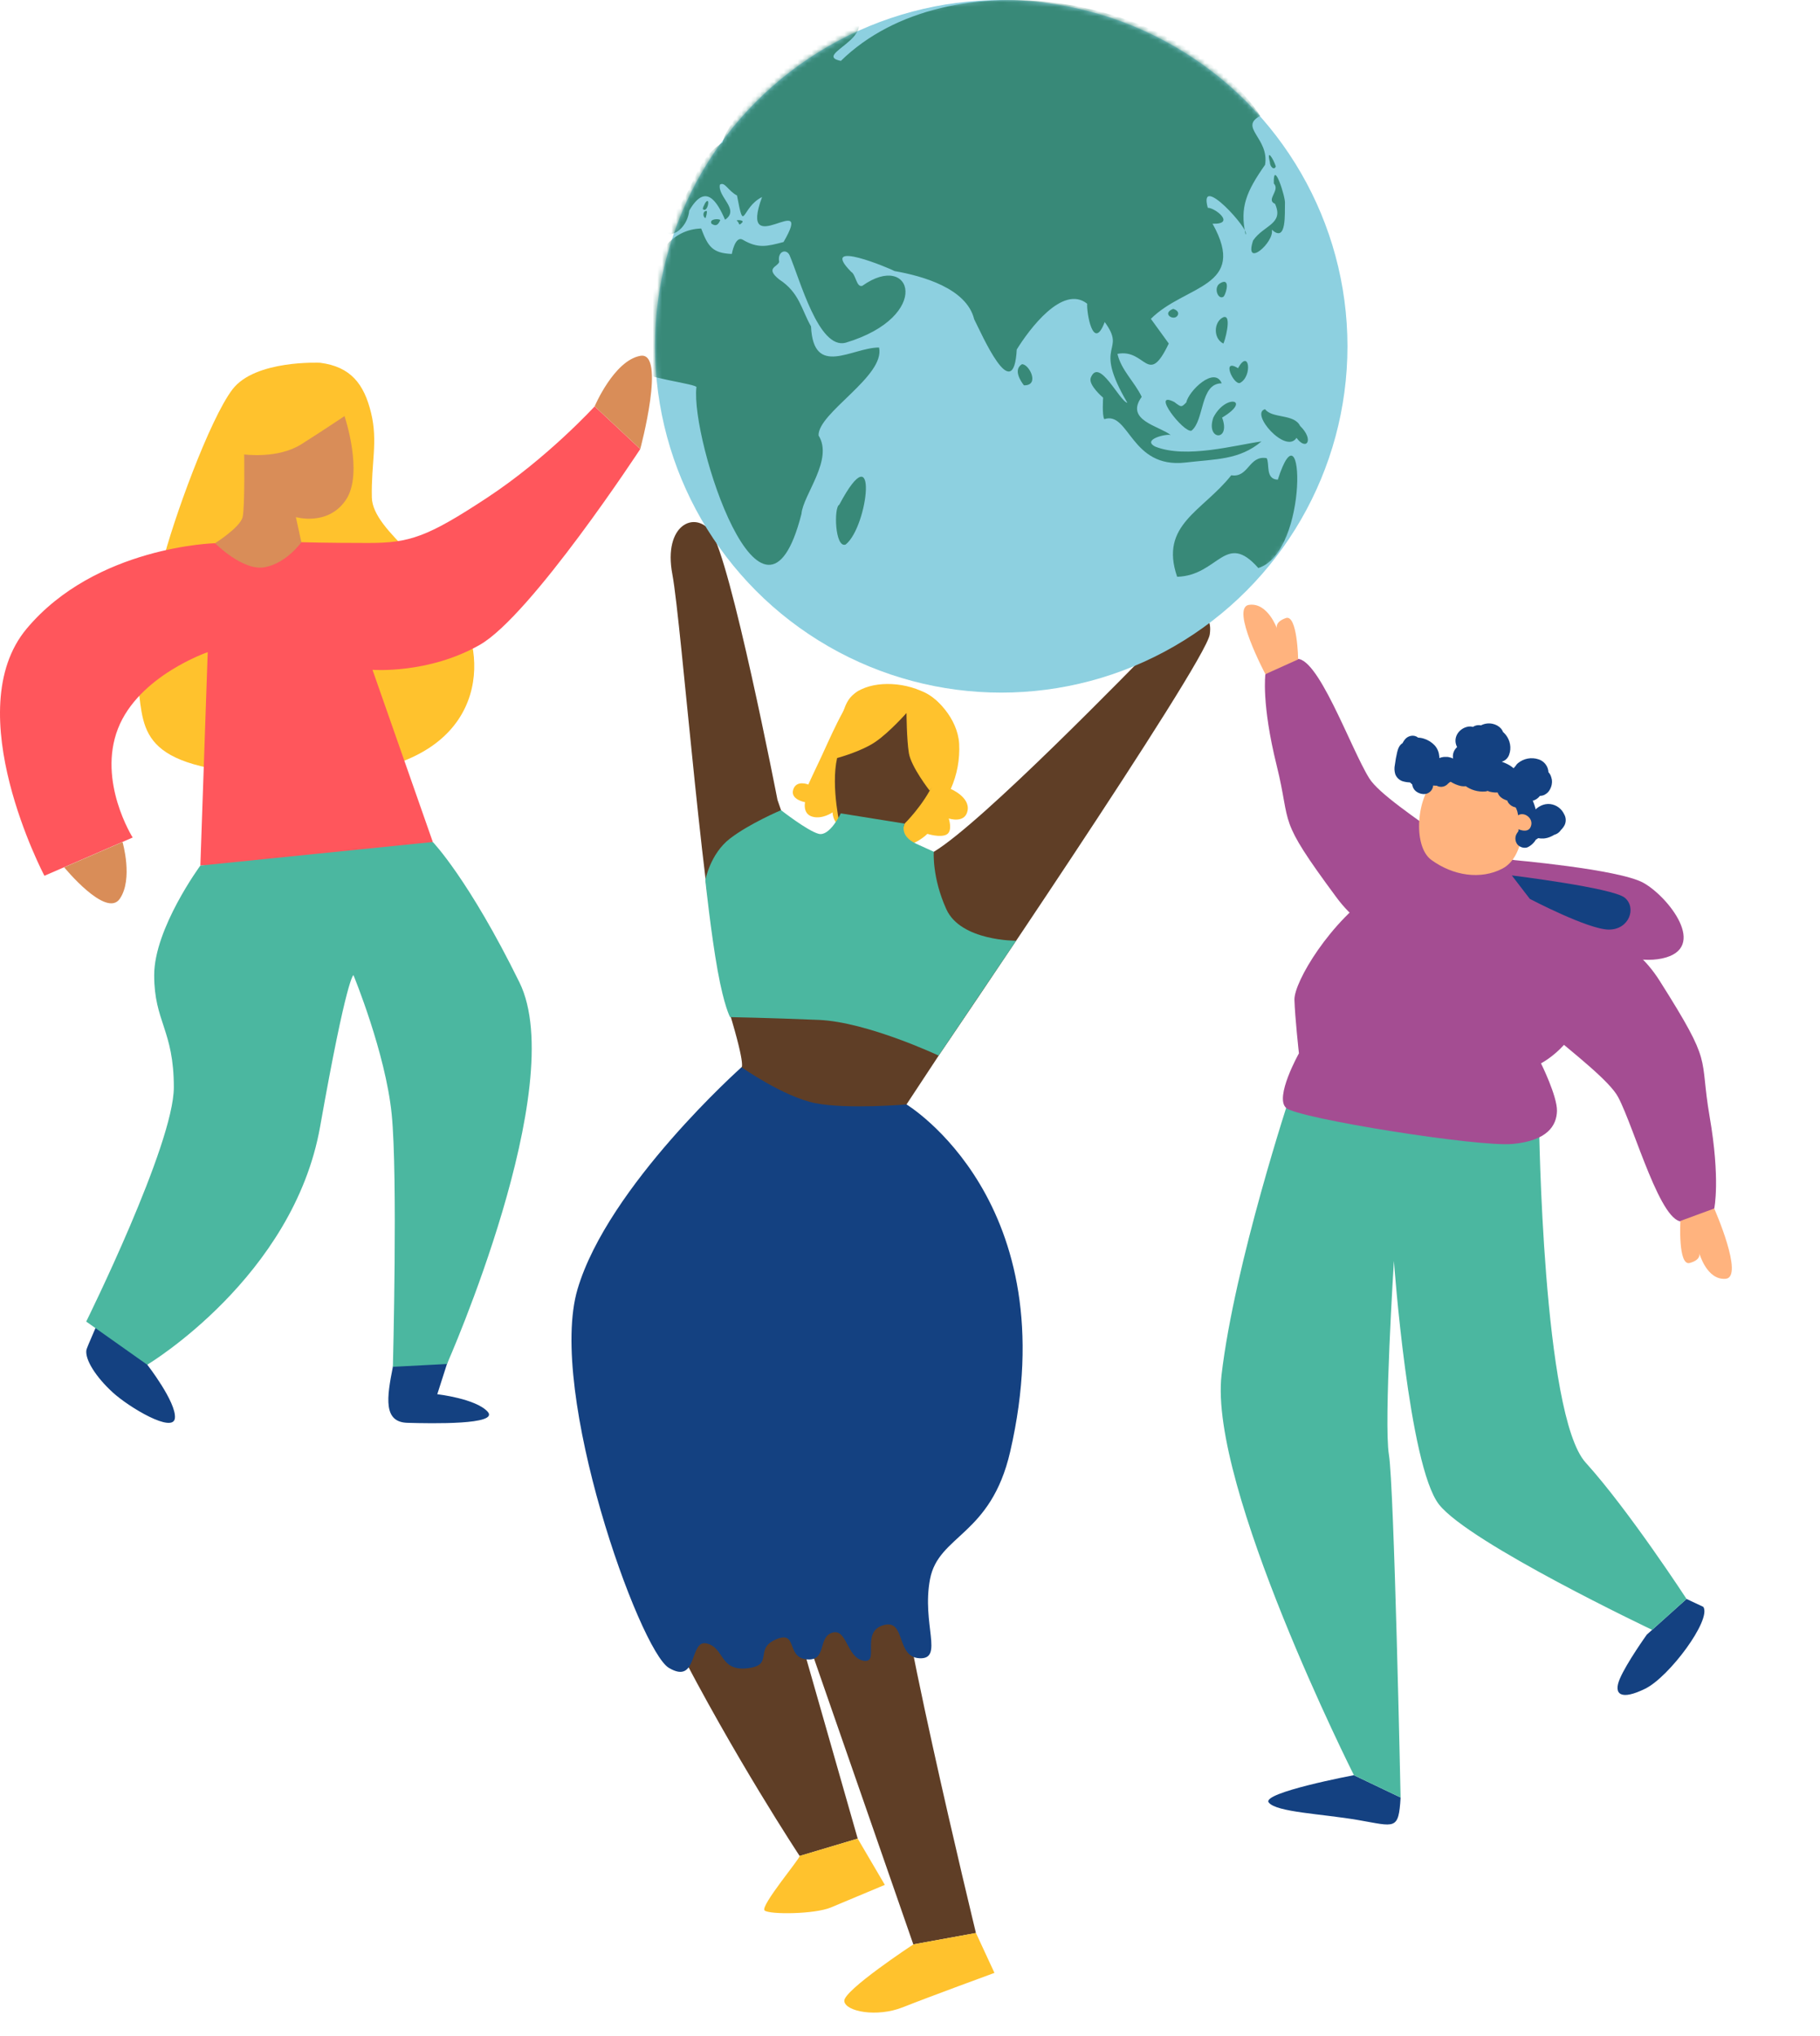
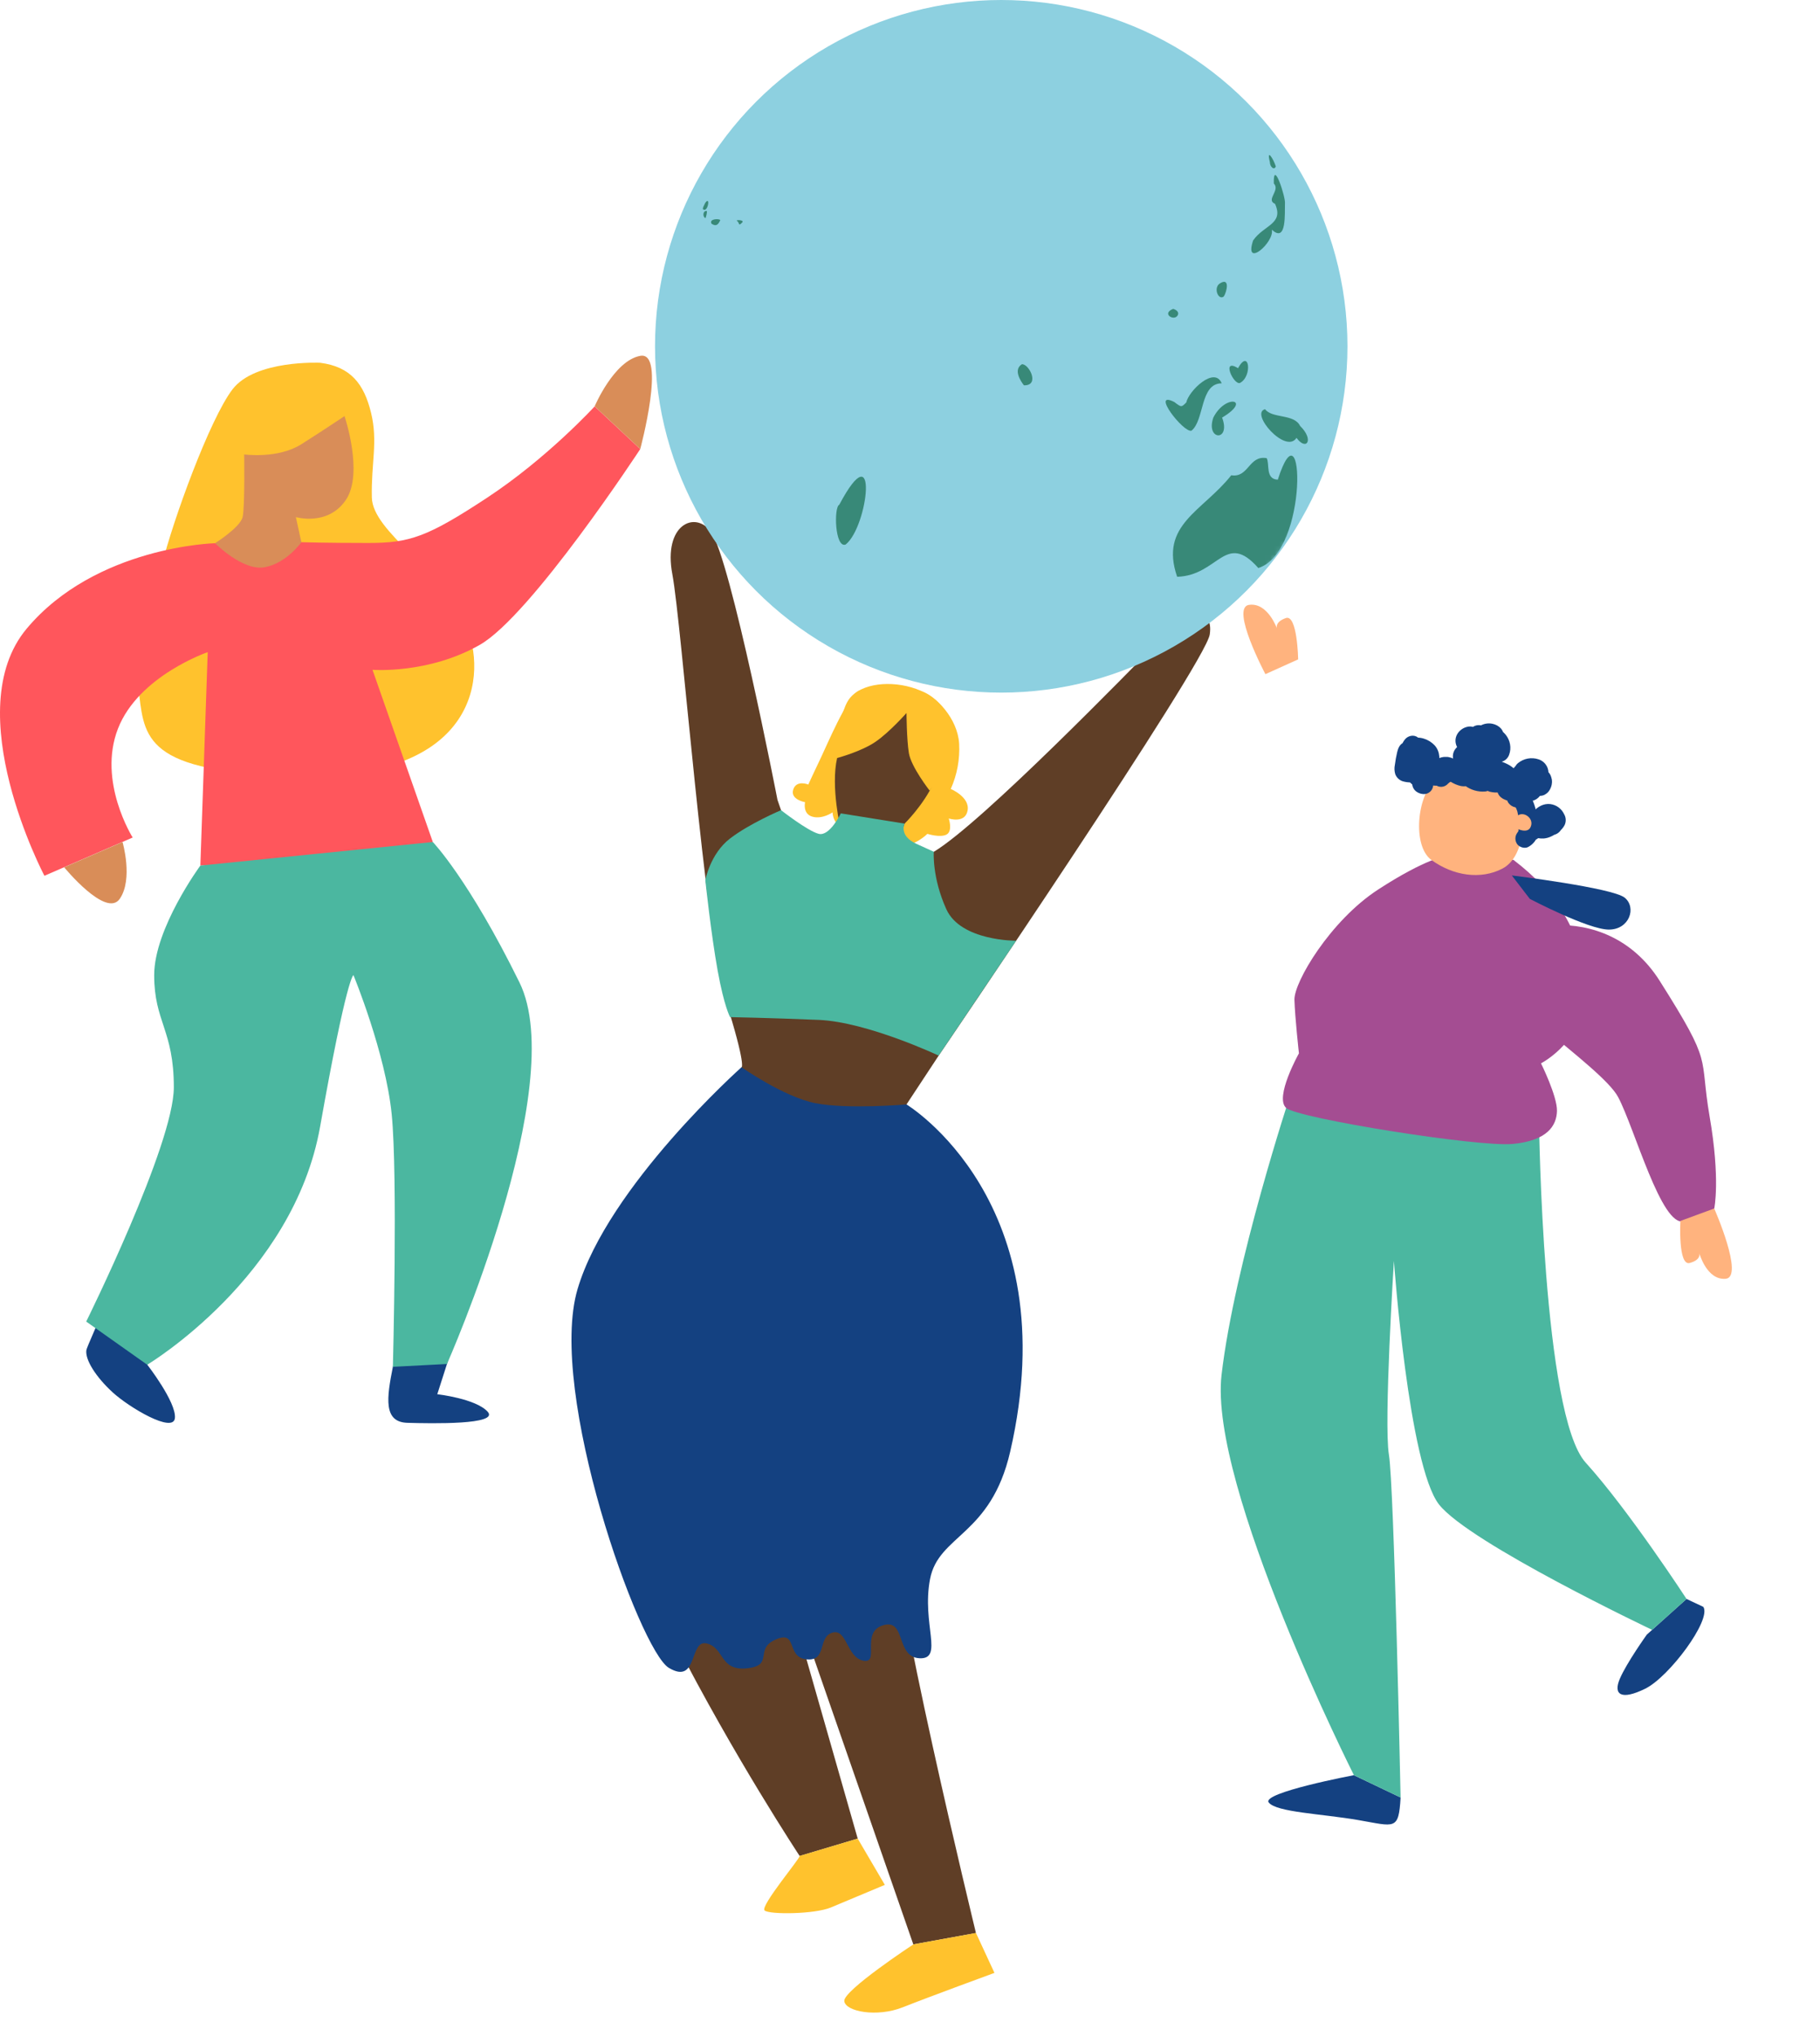
<svg xmlns="http://www.w3.org/2000/svg" fill="none" height="435" viewBox="0 0 389 435" width="389">
  <mask id="a" height="148" maskUnits="userSpaceOnUse" width="149" x="140" y="0">
    <path d="m214.001 148c40.869 0 74-33.131 74-74 0-40.869-33.131-74-74-74s-74 33.131-74 74c0 40.869 33.131 74 74 74z" fill="#a5dbcf" />
  </mask>
  <path d="m183.401 147.698c-2.446 1.456-6.741 11.717-7.909 14.129-1.169 2.411-2.726 5.812-2.726 5.812s-2.553-1.056-3.227 1.087c-.674 2.142 2.534 2.692 2.534 2.692s-.585 2.483 1.567 3.094c2.151.61 4.319-.932 4.319-.932s-.079 3.123 3.551 3.927c3.63.803 7.526.129 7.526.129.828 1.344 2.125 2.332 3.64 2.772 2.529.737 5.542-2.226 5.542-2.226s2.773.886 4.12.132c1.346-.755.446-3.421.446-3.421s3.504 1.181 4.027-1.705-3.597-4.603-3.597-4.603c1.358-3.044 1.972-6.369 1.791-9.698-.342-5.404-4.966-10.076-7.847-11.107-2.88-1.031-11.311-1.539-13.757-.082z" fill="#ffc22d" />
  <path d="m143.705 122.708c-1.998-10.584 4.848-13.688 8.254-9.082 4.2 5.738 14.216 57.292 14.216 57.292l3.316 9.61 10.215-3.254s-2.204-9.07-.785-15.297c1.419-6.228 6.533-13.955 16.211-8.997 14.282 7.327-1.787 23.016-1.787 23.016s-5.037 12.801 6.248 6.018c10.459-6.307 42.163-39.044 47.986-44.887 5.822-5.843 11.906-7.893 10.988-1.552-.894 6.187-57.948 90.007-57.948 90.007l-6.868 10.42c3.151 4.035 5.863 8.393 8.092 13.001 3.607 7.506 14.026 28.446 11.119 43.668-2.907 15.221-20.259 23.963-21.781 33.249s17.414 87.128 17.414 87.128l-13.384 2.437-30.524-87.84 18.636 65.237-12.408 3.706s-55.968-84.605-45.893-114.499c4.634-13.7 33.474-54.037 33.474-54.037s1.055-.146-3.406-14.367c-4.462-14.222-9.391-80.391-11.385-90.977z" fill="#5f3e26" />
  <path d="m195.834 180.295 3.751 1.71s-.408 5.453 2.679 12.277 14.917 6.736 14.917 6.736l-16.56 24.544s-15.271-7.193-25.618-7.626-18.958-.595-18.958-.595-1.253-2.196-2.654-9.917-2.642-19.344-2.642-19.344 1.041-5.638 5.265-8.886 10.924-6.071 10.924-6.071 5.683 4.441 8.041 5.053c2.358.613 4.736-4.371 4.736-4.371l13.617 2.185s-1.257 2.591 2.502 4.305z" fill="#4bb7a0" />
  <path d="m170.916 396.58c.199.408-8.518 10.765-7.493 11.659s10.659.812 14.148-.638c3.49-1.451 11.552-4.835 11.552-4.835l-5.8-9.885z" fill="#ffc22d" />
  <path d="m195.214 415.483s-15.022 9.875-14.762 12.12c.259 2.244 6.99 3.514 12.511 1.317 5.521-2.196 19.588-7.348 19.588-7.348l-3.953-8.527z" fill="#ffc22d" />
  <path d="m178.92 161.981s5.201-1.393 8.234-3.488 6.601-6.14 6.601-6.14.025 5.628.506 8.576c.48 2.948 4.435 8.012 4.435 8.012s4.79-6.364 4.822-11.155c.033-4.791-2.517-8.725-7.736-10.589-5.218-1.864-11.713-1.266-14.259 2.14s-2.603 12.644-2.603 12.644z" fill="#ffc22d" />
  <path d="m193.752 236.001s-12.671 1.084-19.472-.268-15.787-7.687-15.787-7.687-28.539 25.405-35.048 47.414c-6.508 22.009 13.207 77.187 19.516 80.937 6.308 3.75 4.289-6.177 8.114-5.215 3.824.963 2.708 5.93 8.6 5.306 5.893-.624 1.394-4.102 6.15-6.166 4.756-2.065 2.112 3.807 6.556 4.249 4.445.443 2.331-4.714 5.495-5.695 3.164-.98 3.03 5.273 6.651 5.982 3.622.709-.702-6.102 4.241-7.574s2.613 6.843 7.803 7.058.395-7.381 2.208-16.901c1.813-9.521 12.989-9.215 17.139-27.269 12.308-53.396-22.166-74.171-22.166-74.171z" fill="#144181" />
  <path d="m364.067 343.362c1.786 2.737-7.258 14.929-12.408 17.475-5.151 2.545-6.899 1.291-5.441-2.12 1.459-3.41 5.761-9.423 5.761-9.423l8.494-7.624z" fill="#144181" />
  <path d="m299.359 384.095c-.427 7.108-1.158 6.18-9.021 4.825s-17.51-1.664-19.162-3.755 18.192-5.839 18.192-5.839z" fill="#144181" />
-   <path d="m292.665 166.318c-4.019-6.415-11.26-27.072-15.915-25.442-4.656 1.63-6.287 3.174-6.287 3.174s-.886 6.23 2.406 19.509-.17 10.704 12.778 28.197c12.948 17.492 36.3 9.305 37.143 1.306.642-6.154-26.107-20.332-30.125-26.744z" fill="#a44d92" />
  <path d="m277.465 140.899s-.167-9.701-2.642-8.828-1.883 2.238-1.883 2.238-2.002-5.668-6.006-5.053c-4.004.616 3.528 14.801 3.528 14.801z" fill="#ffb37e" />
  <path d="m301.009 236.757 27.944 3.324s.767 62.311 9.954 72.445 21.571 29.146 21.571 29.146l-7.356 6.601s-39.04-18.522-45.543-26.777c-6.502-8.255-9.65-52.055-9.65-52.055s-2.189 34.601-1.069 41.392c1.119 6.791 2.496 73.265 2.496 73.265l-9.973-4.768s-31.069-61.738-28.294-85.544c2.775-23.807 14.764-60.025 14.764-60.025z" fill="#4bb7a0" />
  <path d="m323.475 183.736c9.087 6.967 14.711 15.244 15.348 26.804.637 11.561-9.456 16.674-9.456 16.674s3.485 7.018 3.412 10.171c-.074 3.153-2.052 6.362-9.462 7.058s-45.853-5.455-48.416-7.697c-2.563-2.241 2.727-11.664 2.727-11.664s-.857-7.71-.96-11.457 7.636-16.89 17.914-23.564c10.279-6.675 14.535-7.174 14.535-7.174z" fill="#a44d92" />
-   <path d="m331.004 196.517s14.203 10.439 24.243 8.288c10.039-2.152 1.316-13.22-3.999-16.163-5.316-2.943-28.503-4.933-28.503-4.933z" fill="#a44d92" />
  <path d="m322.818 168.529c-4.299-5.829-11.917-5.059-15.938-1.896-4.02 3.163-5.072 14.133-.931 17.133 4.627 3.353 10.501 4.287 15.192 1.828 4.691-2.458 5.766-11.498 1.677-17.065z" fill="#ffb37e" />
  <g fill="#144181">
    <path d="m325.538 169.202-.252-.244-.443-.252c.044.027.093.044.145.051l-.51-.13.078.009-.529.007c.055 0 .11-.008.162-.023l-.49.14c.13-.051.107-.032-.067.056-.148.073-.278.178-.38.307l-.252.444c.048-.086.086-.178.114-.273l-.131.512c.073-.376.102-.759.088-1.141l.006.528c-.002-.273-.038-.544-.105-.809l.14.491c-.023-.085-.059-.161-.085-.246-.097-.28.242.349.112.173-.13-.175-.113-.013.159.131-.079-.04-.154-.118-.233-.164l.443.252c-.087-.043-.178-.079-.271-.107l.509.133c-.127-.029-.258-.045-.389-.047l.529-.006c-.133.004-.264.022-.393.053l.49-.141c-.09.028-.184.08-.275.106.272-.176.346-.218.221-.131-.041.027-.079.057-.116.089-.262.198.267-.372.081-.075-.052.082-.112.159-.165.246l.252-.444c-.099.182-.174.376-.225.577l.133-.512-.014.116-.006-.529.017.111-.141-.491c-.538-.546-.667-.728-.385-.546l-.443-.255c.28.125.572.222.871.291l-.513-.131c.558.136 1.13.204 1.705.203l-.526.01c.387.003.773-.037 1.151-.12l-.49.141-.582.477-.252.444c.03-.042.048-.091.053-.142l-.13.513.009-.078.01.529c-.004-.054-.015-.109-.033-.16l.141.49c.068.154.168.291.293.403.148.129.154.148.026.063l.443.252c-.093-.043-.19-.078-.289-.107l.512.134-.205-.046 1.019-.15-.061.035.785-.619-.048.052.255-.443-.032.062.13-.512c-.016.047-.022.096-.017.146l-.006-.529.015.074-.141-.49c-.539-.538-.645-.711-.36-.523l-.444-.252c.208.096.424.172.646.228l-.512-.13c.154.032.312.05.47.056l-.529.006c.14 0 .279-.019.414-.056l-.491.143c.186-.068.326-.202-.102.094.261-.189-.301.377-.105.102l-.255.443c.043-.078.078-.161.102-.247l-.13.509.013-.11.009.529c.002-.06-.004-.121-.017-.18l.14.491c-.062-.189-.015-.126.151.18.274.232.325.286.167.168l.443.252c-.048-.031-.102-.054-.157-.067l.512.13-.086-.01.525-.007-.088.005.892-3.514c.102.097.214.182.335.254l-.444-.252c.093.046.189.084.288.116l-.509-.13c.097.021.197.033.297.035l-.529.01c.066-.002.132-.011.196-.028l-.49.14c.085-.026.342-.161.045.006-.099.037-.186.102-.249.187-.125.139-.141.149-.055.033l-.255.443c.034-.053.059-.111.075-.172l-.133.512c.017-.061.025-.124.022-.187l.006.529c0-.055-.01-.109-.029-.161l.144.491c-.078-.178-.033-.104.136.221.274.241.332.308.17.201l.443.252c-.047-.026-.097-.045-.15-.057l.513.131c-.051-.014-.103-.02-.155-.019l.529-.006-.077.012.49-.141c-.174.064-.109.02.197-.131.237-.249.289-.3.151-.154-.166.185-.344.358-.533.519-.44.29-.936.486-1.456.575l.491-.14c-.209.083-.144.019.185-.193.277-.268.358-.319.244-.146l.252-.443-.01.08.133-.509-.009.08-.15-1.019.032.079c.197.44.226.937.081 1.397-.144.459-.452.85-.866 1.098-.413.248-.903.336-1.376.248-.474-.089-.899-.348-1.195-.729l-.36-.395c-.534-.577-.513-1.546-.15-2.184.194-.331.478-.599.82-.772.341-.173.725-.245 1.106-.206l.898.065-2.027 2.733c.025.045.278.377.106.197-.056-.061-.268-.283.004-.033s.064.068-.002.021c-.063-.048-.128-.092-.196-.132l.444.252c-.164-.093-.339-.166-.521-.216l.513.13c-.153-.034-.31-.053-.467-.055l.529-.01-.094.004 1.528-1.203c-.041.11-.078.223-.112.334l.133-.509c-.039.15-.062.304-.07.459l-.007-.529c.004.11.018.219.043.325l-.141-.49c.107.293-.247-.304-.104-.133.142.171-.394-.316-.111-.137l-.443-.255c.054.031.112.052.173.063l-.509-.13.092.011-.529.006c.062.003.124-.004.184-.02l-.49.141c.075-.024.32-.158.035.004-.343.195-.002.015.006-.048-.01.087-.347.385-.102.097.063-.071.126-.145.186-.219.241-.298.459-.614.652-.945l-.255.443c.198-.329.36-.678.483-1.041l-.124 1.041-.004-.112.4.923.229.229.443.255c-.143-.054-.29-.1-.439-.137l.512.131c-.47-.117-.952-.174-1.436-.171l.529-.01c-.221.002-.44.023-.657.064l.491-.141c-.189.068-.133.024.167-.137.238-.273.303-.338.196-.179l.252-.443c-.025.047-.044.098-.057.15l.13-.513c-.012.054-.019.109-.019.164l-.01-.529c.004.083.015.165.035.245l-.141-.49c.099.28-.262-.333-.124-.175.138.159-.402-.325-.12-.156l-.444-.252c.056.029.115.052.176.07l-.513-.131c.098.022.198.034.298.036l-.526.009c.129-.005.257-.025.381-.06l-.49.141c.046-.013.09-.031.133-.054.134-.062.062-.016-.21.135.04-.031.083-.062.121-.097.114-.098.059-.038-.167.182.084-.174.261-.34.363-.512l.827 3.013c-.049-.022-.101-.038-.154-.048l.509.129c-.054-.01-.108-.017-.163-.019l.529-.009c-.081.003-.161.015-.24.034l.491-.14c-.127.051-.101.033.076-.061.158-.075.295-.187.401-.326l.255-.443-.033.071.13-.509c-.016.05-.023.102-.018.154l-.01-.529.015.081-.141-.491c.077.19.008.116-.211-.227-.268-.282-.339-.372-.171-.262l-.447-.252.072.009-.512-.134.074.009-.529.007.074-.016c1.01-.22 2.139.641 2.245 1.652.065.514-.07 1.034-.377 1.451-.308.418-.764.7-1.275.79-1.754.395-3.247-1.638-2.572-3.232.583-1.376 2.128-1.859 3.479-1.351.276.111.522.285.719.508.196.223.338.489.414.776.08.293.094.6.04.899-.053.299-.172.582-.348.829-.974 1.643-3.104 2.379-4.743 1.219-.965-.682-1.268-2.016-.904-3.097.184-.475.499-.886.909-1.188.41-.301.897-.479 1.405-.513.758-.081 1.524-.04 2.269.122.546.082 1.068.282 1.529.586.375.306.642.725.761 1.194.12.47.084.965-.1 1.413-.257.66-.596 1.286-1.009 1.862-.364.567-.824 1.068-1.358 1.479-.561.416-1.262.598-1.955.508-.692-.09-1.323-.446-1.759-.992-.786-.998-.71-2.244-.298-3.378.211-.578.887-1.185 1.529-1.206.729-.06 1.461.077 2.118.397.756.401 1.373 1.019 1.774 1.774.337.595.156 1.458-.234 1.972-.211.271-.487.484-.803.619-.316.134-.661.186-1.002.15l-.898-.065 1.781-3.173.36.393-3.356 2.014c-.162-.386-.217-.81-.158-1.225s.229-.807.493-1.133c.496-.596 1.105-.789 1.829-.968l-.491.141c.193-.071.136-.026-.163.131.152-.133.1-.081-.145.158.177-.189.364-.368.561-.537.527-.396 1.19-.569 1.843-.48.605.089 1.158.39 1.563.848.404.458.633 1.045.646 1.656.005.563-.164 1.113-.483 1.576-.32.463-.775.816-1.303 1.011-.524.189-1.09.231-1.637.123-.546-.108-1.053-.363-1.466-.737-.592-.553-.916-1.228-.7-2.059.175-.682.825-1.428 1.592-1.458.468-.049.941.021 1.375.203.42.189.78.489 1.04.869.319.453.49.994.488 1.549-.001.554-.175 1.094-.497 1.545-.983 1.337-2.654 1.464-4.116.946-.439-.132-.834-.38-1.144-.717-.311-.337-.526-.752-.622-1.2-.23-1.337.859-2.833 2.318-2.614.787.085 1.513.464 2.033 1.062.337.424.522.948.526 1.489.004.542-.174 1.068-.504 1.497-.543.687-1.38.895-2.224.942-.625.049-1.254.035-1.877-.042-1.458-.201-3.335-.699-3.557-2.435-.185-1.458.945-3.019 2.236-3.575.679-.294 1.436-.357 2.156-.181.719.177 1.36.584 1.827 1.159.784 1.019.85 2.312.743 3.54-.084 1.012-.577 1.982-1.526 2.433-.498.246-1.065.314-1.607.195s-1.028-.42-1.377-.851c-.323-.411-.469-.933-.407-1.451.062-.519.327-.991.737-1.314.411-.323.933-.469 1.451-.407.519.062.991.327 1.314.737z" />
    <path d="m317.288 163.456.043.044-.36-.344.047.03-.443-.252.05.006-.509-.13.05.006-.525.007.05.006-.49.14c.04-.009.078-.024.114-.043l-.431.25c.056-.037.108-.079.156-.126l-.344.36c.048-.053.09-.11.126-.172l-.252.444c.04-.083.072-.169.094-.258l-.133.512c.044-.182.066-.368.066-.556l.006.529c-.007-.189-.036-.376-.084-.559l.141.49c-.053-.178-.126-.35-.217-.511l.251.431c-.093-.156-.206-.299-.336-.426l.36.344c-.099-.089-.207-.167-.322-.234l.444.252c-.119-.063-.245-.111-.375-.145l.512.131c-.12-.028-.242-.043-.366-.044l.527-.01c-.151.006-.3.029-.446.068l.49-.141c-.17.052-.333.124-.487.214l.431-.25c-.249.152-.479.335-.686.542l.345-.36c-.25.253-.474.529-.671.825l.255-.443c-.042.074-.076.152-.104.232l.13-.509c-.016.049-.022.102-.018.154l-.009-.529.015.077-.144-.49.033.073-.25-.431.042.056-.361-.344c.032.033.068.063.107.088l-.443-.255c.244.122.501.212.768.269l-.513-.13c.379.089.766.135 1.154.137l-.525.007c.213-.001.426-.031.632-.091l-.491.144c.11-.036.217-.083.318-.14l-.431.251c.089-.059.173-.126.25-.2l-.344.36c.071-.078.134-.163.187-.255l-.252.444c.034-.071.062-.145.084-.22l-.134.512c.017-.075.026-.152.028-.229l.006.526c-.002-.05-.01-.1-.024-.148l.143.491c-.023-.071-.052-.14-.087-.206l.251.431c-.041-.062-.086-.12-.136-.174l.36.345c-.036-.033-.075-.063-.116-.089l.443.252c-.064-.035-.131-.062-.201-.082l.512.131c-.048-.01-.097-.016-.146-.018l2.181-2.25.009.073-.141-.49c.01.048.026.094.051.136l-.251-.431c.025.042.054.081.089.116l-.36-.345c.034.034.073.063.117.084l-.444-.252.066.029-2.699 1.591c.148-.592.221-1.201.215-1.811l.01.529c-.011-.609-.098-1.215-.26-1.802l.141.49c-.028-.093-.053-.184-.085-.275l3.023.761-.065.061.345-.36c-.404.417-.756.881-1.046 1.384l.252-.444c-.3.532-.528 1.1-.681 1.69l.131-.512c-.066.266-.115.536-.148.809l-.768-1.805.117.074-.443-.252c.202.114.417.202.641.264l-.512-.131c.27.069.548.102.827.099l-.529.006c.28-.008.558-.052.827-.131l-.491.144c.246-.075.483-.178.706-.305l-.431.25c.218-.132.418-.289.599-.468l-.344.36c.138-.153.259-.321.361-.5l-.252.443.025-.033.63 2.314c-.092-.063-.185-.122-.281-.179l.443.255c-.339-.188-.701-.333-1.077-.43l.509.133c-.377-.093-.765-.139-1.154-.137l.529-.009c-.388.008-.775.063-1.15.164l.49-.14c-.319.094-.626.225-.915.388l.431-.25c-.036.02-.07.044-.099.073l.344-.36-.033.047.385-.953-.008.069-.15-1.02.022.069-.25-.431.044.06-.361-.345c.035.039.078.069.125.09l-.443-.251c.045.023.092.041.141.053l-.512-.131c.074.015.15.024.226.027l-.529.007c.076-.003.151-.014.225-.034l-.491.141c.048-.015.094-.035.137-.059l-.431.25c.044-.025.086-.056.122-.091l-.344.36c.037-.034.07-.074.095-.118l-.252.443c.04-.064.069-.133.088-.206l-.13.512c.012-.049.018-.098.018-.149l.007.526c-.001-.049-.007-.099-.019-.147l.141.49c-.014-.048-.033-.095-.059-.139l.25.431c-.028-.043-.059-.083-.094-.12l.36.344c-.072-.071-.153-.133-.24-.185l.443.252c-.091-.049-.188-.086-.288-.113l.513.131c-.098-.023-.198-.035-.298-.036l.526-.01c-.072.004-.144.014-.214.029l.49-.144c-.069.021-.136.049-.199.082l.431-.25c-.058.037-.112.08-.161.129l.345-.361c-.028.03-.053.064-.072.1l.252-.443c-.031.054-.054.112-.069.172l.13-.512c-.012.061-.019.123-.022.184l-.007-.525c.003.061.012.122.027.181l-.141-.49c.018.056.042.111.071.162l-.25-.431c.022.033.048.063.077.09l-.36-.344c.029.027.062.05.097.069l-.444-.252.055.025-2.314.629 1.527-1.9c.19-.258.405-.498.643-.713.225-.184.484-.322.763-.404.278-.082.571-.108.859-.076.453.059.877.251 1.22.552.142.122.293.233.452.332l-.444-.252c.133.075.274.135.419.179l-.512-.133c.118.029.239.043.36.043l-.528.006c.07-.007.139-.02.206-.039l-.49.141c.067-.024.132-.054.195-.088l-.434.25c.059-.04.116-.083.169-.131l-.345.36c.064-.067.12-.141.166-.221l-.252.443c.02-.04.037-.081.051-.123l-.134.512c.017-.063.025-.128.023-.194l.01.529c-.003-.044-.011-.089-.024-.132l.141.49-.026-.063c-.369-.949-.001-2.196 1.021-2.594.949-.37 2.197-.007 2.594 1.021.163.404.225.842.179 1.275s-.198.849-.442 1.209c-.316.479-.774.847-1.31 1.051-.734.272-1.544.257-2.267-.04-.469-.207-.902-.485-1.284-.826l.444.255-.079-.045.512.133-.087-.01 1.02-.151-.073.025.431-.25-.056.047.344-.36c-.63.73-1.214 1.506-1.816 2.255-.267.339-.636.584-1.052.697-.417.114-.859.09-1.261-.068-.5-.217-.918-.587-1.195-1.056-.276-.47-.396-1.016-.343-1.558.045-.478.22-.935.506-1.32.286-.386.673-.686 1.118-.867 1.996-.809 4.495.906 3.922 3.136-.129.521-.415.99-.819 1.342-.405.353-.909.572-1.442.628-.652.066-1.306-.095-1.853-.456-.326-.222-.588-.526-.757-.883-.17-.356-.242-.751-.208-1.144.105-1.086 1.013-1.72 1.952-2.061.561-.217 1.15-.35 1.749-.395 1.473-.109 2.94.278 4.168 1.099.34.255.583.618.689 1.029.138.421.119.877-.053 1.285-.329.641-.792 1.204-1.358 1.649-.596.432-1.273.739-1.99.903-.647.147-1.317.16-1.969.038s-1.273-.375-1.823-.745c-.277-.205-.494-.48-.63-.797-.135-.317-.183-.664-.139-1.005.111-.934.378-1.842.79-2.688.482-.955 1.121-1.824 1.889-2.568.432-.429 1.159-.484 1.707-.343.292.063.564.197.794.39.229.192.408.437.522.713.552 1.578.647 3.279.273 4.908-.042.346-.175.674-.385.953-.144.209-.34.378-.568.49-.259.161-.552.258-.855.283-.304.026-.609-.022-.891-.138-.405-.164-.76-.432-1.029-.776s-.443-.753-.505-1.186c-.044-.301-.017-.608.079-.897.095-.288.257-.551.472-.766.211-.212.466-.374.747-.476.281-.101.582-.14.879-.112.343.027.676.123.981.281s.576.375.795.639c.238.269.42.583.535.923s.16.7.135 1.058c-.051.568-.259 1.111-.601 1.568s-.805.81-1.336 1.019c-.877.317-1.827.371-2.734.154-.454-.087-.899-.216-1.329-.384-.388-.161-.728-.417-.989-.744-.261-.328-.435-.716-.505-1.129-.178-1.044.483-1.982 1.168-2.691.652-.734 1.504-1.261 2.452-1.518 1.707-.428 3.475.657 4.094 2.254.369.931.403 1.961.097 2.914-.116.339-.299.65-.538.916s-.529.481-.853.632c-.384.18-.81.249-1.23.198-.567-.099-1.081-.392-1.456-.828-.323-.411-.47-.933-.409-1.452.063-.518.329-.99.739-1.312.411-.323.932-.47 1.451-.409.509.086.973.347 1.312.738z" />
    <path d="m321.391 168.691c-1.992-.55-3.861-1.475-5.507-2.725l2.374-3.141c.188.143.377.277.573.406.018.002.281.175.281.169-.24-.134-.282-.163-.163-.095l.167.089c.398.206.812.381 1.238.522l.291.092c.355.108-.324-.069-.077-.01.246.06.459.097.69.134.465.067.934.096 1.404.088l-2.18 2.251c-.022-.202.015-.128.089.216-.082-.179-.041-.117.125.189-.127-.15-.072-.105.164.141-.049-.045-.102-.087-.157-.125-.41-.305.311.128 0 0l-.409-.19c-.537-.242-1.09-.447-1.655-.613-.158-.046-.672-.107-.057-.007-.155-.018-.308-.073-.461-.106-.294-.062-.616-.119-.928-.162-.602-.086-1.209-.132-1.818-.138-.174-.002-.58.085 0 0-.15.025-.303.013-.47.02-.304.021-.627.049-.939.087-.604.076-1.203.192-1.791.348-.477.124.352-.118-.021-.002-.148.048-.298.094-.446.146-.313.098-.592.213-.881.335-.579.245-1.139.53-1.677.854l-1.573-3.611c1.367-.743 2.772-1.412 4.211-2.003l1.084 3.749c-.392.045-.781.113-1.165.202l-.31.075c-.345.085.313-.099.072-.022-.177.064-.355.118-.529.185-.389.145-.769.315-1.137.507l-.22.118-.106.06c.278-.16-.04.032-.099.067l-.256.178c-.382.303-.807.55-1.261.73-.373.137-.77.198-1.167.181s-.786-.113-1.147-.281c-.975-.535-1.839-1.252-2.545-2.113l2.764.329c-.862.582-1.826.994-2.842 1.216-1.047.245-2.141.21-3.17-.103-.345-.122-.66-.317-.923-.571s-.469-.561-.603-.902c-.206-.655-.237-1.352-.092-2.023.116-.913.279-1.82.49-2.717.204-.859.56-1.719 1.452-2.063.703-.235 1.467-.212 2.155.064.914.323 1.728.881 2.36 1.617 1.245 1.373 1.857 3.814.545 5.359-.487.581-1.182.947-1.936 1.02s-1.507-.154-2.096-.631c-1.193-.944-1.361-2.403-1.27-3.822.034-.344.161-.671.366-.949.206-.277.483-.493.801-.626 1.042-.313 2.071-.571 3.14-.172.514.184.967.505 1.313.927.345.422.57.93.65 1.469.068.515-.065 1.036-.373 1.454-.309.418-.767.7-1.279.787-.886.142-1.794.013-2.605-.372s-1.486-1.007-1.936-1.783c-.45-.777-.654-1.671-.585-2.566s.407-1.748.971-2.446c.653-.794 1.917-1.078 2.761-.384.796.659 1.082 1.909.383 2.761-.067.083-.128.19-.199.278.144-.269.185-.337.118-.2-.024.048-.048.1-.07.152l-.036.104c-.064.203-.05.142.04-.188.001.093-.01.186-.033.276-.052.44-.039-.276-.011-.083.01.092.026.187.033.279.036.155.031.145-.017-.029-.049-.175-.054-.185.004-.033.019.052.041.103.066.153.065.134.025.072-.125-.19.071.08.135.168.189.261.192.264-.275-.223-.092-.087.069.051.144.108.209.164.274.238-.389-.173-.067-.038.1.045.198.084.287.118.344.129-.461-.055-.093-.032.104.028.211.04.319.038l-.302.003c.07-.006.143-.013.214-.026l-1.654 2.241c-.029-.263.054.154.072.202.177.265.221.328.124.223-.096-.105-.041-.053.071.069.267.288-.188-.074.148.126.147.081.175.099.08.061-.151-.055-.062-.035.261.064-.277-.033.05.006.139-.026-.085.017-.171.026-.257.027-.108.017-.214.05-.31.072-.253.045.469-.144.05-.016l1.168-1.574-.019.387c-.023.368-.052-.375 0 0 .014.061.023.124.026.187-.002.19-.039-.153-.066-.183.03.052.053.109.067.168.05.196-.217-.328-.094-.168.123.159-.193-.177-.177-.163.061.046.207.133-.053-.006-.261-.14-.109-.052-.045-.033-.155-.054-.318-.08-.483-.075-.327.012-.139.007-.065-.008-.221.036-.431.125-.61.259.06-.044.176-.163-.056.066-.301.296.056-.171-.156.193-.239.409.056-.317-.065.146-.096.374-.036-.005-.013-.068.061-.21-.041.342.009.302.05-.039-.007-.121-.011-.14-.011-.046-.017-.093-.019-.141-.024-.283.045.229.069.208.023-.022-.24-.521-.253-.589 0 0 .24.364.121.202-.031-.043-.059-.089-.09-.134-.073-.102-.151-.2-.233-.294-.038-.037-.074-.076-.107-.118 0 0 .325.289.164.167-.082-.067-.161-.14-.247-.204-.086-.065-.179-.121-.265-.182-.164-.119.227.123.212.118-.066-.027-.131-.057-.194-.092-.114-.053-.234-.085-.349-.135-.193-.08.273.063.252.06-.092-.011-.211-.025.079-.027l.17-.007 1.295-1.279c-.009.073-.026.145-.05.215-.034.165-.072.329-.107.497-.122.589-.225 1.18-.307 1.773-.032.268-.065.545-.097.812-.039.201-.009-.254-.01-.248-.047-.207-.153-.396-.306-.544-.111-.175-.269-.316-.455-.407-.078-.036-.432-.075-.165-.058.142.017.297.035.428.05.062.003.123.011.184.022-.156-.033-.424.016-.095-.011.287-.02.573-.062.854-.125.058-.018.119-.032.18-.042-.087-.01-.386.126-.134.036.135-.05.271-.098.401-.155.131-.056.264-.116.393-.182l.161-.089c.219-.113-.413.252-.064.031.416-.309.934-.447 1.447-.385.514.061.985.316 1.317.714l.175.199c.046.047.325.316.096.108-.229-.209.021.002.06.052l.196.177c.151.13.305.257.462.375.039.032.207.115.22.156-.024-.078-.365-.155-.089-.065-.221-.075-.459-.083-.685-.024-.308.06-.065-.008.003-.024.208-.072-.328.22-.142.083.06-.048.125-.088.187-.129.405-.29.831-.547 1.262-.797 1.361-.775 2.866-1.266 4.422-1.441.471-.065.949.041 1.348.299s.692.651.826 1.106c.133.457.096.947-.105 1.379-.2.431-.551.775-.986.968-1.439.591-2.845 1.259-4.211 2.003-.907.495-2.231-.087-2.594-1.021-.104-.241-.159-.501-.162-.763-.004-.263.045-.524.142-.768.221-.455.583-.827 1.032-1.06 3.988-2.386 9.119-2.713 13.443-1.098 1.444.54 3.203 1.401 3.344 3.152.041.301.012.608-.084.896s-.257.55-.469.767c-.471.478-.974.578-1.627.588-2.286-.006-4.507-.764-6.32-2.158-.83-.626-1.063-1.936-.383-2.76.32-.41.787-.679 1.303-.751.515-.071 1.038.06 1.458.367.368.276.75.539 1.14.781.062.041.206.173.282.173l-.158-.092.115.066c.213.115.426.225.646.33.835.402 1.705.725 2.6.964.476.19.858.561 1.063 1.031.209.479.218 1.022.027 1.508-.191.487-.568.877-1.047 1.086-.493.18-1.032.186-1.529.017z" />
    <path d="m303.489 163.825c.076-.31.152-.624.208-.94.022-.182.043-.366.065-.548l.016-.133c.006-.232.022-.182.008.139-.044-.065-.025-.253-.042-.34-.016-.086-.027-.151-.045-.222.092.312.105.359.034.164-.021-.051-.042-.102-.069-.153-.065-.135-.027-.073.12.186-.041-.062-.085-.122-.133-.179-.136-.149-.098-.114.111.107l-.097-.075c-.176-.114-.133-.097.129.058-.056.017-.328-.157-.394-.186-.135-.058-.289-.11-.412-.164-.382-.16.405.049.027.004-.217-.026-.164-.02.159-.015-.213.038-.166.023.142-.052l-.109.05c-.183.096-.144.071.121-.079-.023.067-.249.188-.309.238-.356.307.222-.296 0 0-.068.088-.144.173-.211.276-.066.104-.084.123-.122.188.155-.283.185-.334.091-.152-.046.103-.088.204-.13.307-.145.354.087-.502.004-.035-.008.127-.023.254-.045.38-.013-.348-.011-.414.006-.201l.014.107c.01.073.024.145.044.217-.099-.314-.11-.375-.039-.183.021.051.043.099.067.147.072.132.031.067-.121-.202.041.059.086.116.134.17-.239-.221-.27-.264-.126-.133.277.205-.412-.16-.041-.035-.327-.069-.382-.087-.172-.053-.304.021-.395.022-.239.007.156-.014.08.01-.208.075.194-.088.145-.052-.149.112.537-.514 1.206-.87 1.932-1.028 1.542-.278 2.611 1.33 2.12 2.693-.199.502-.505.954-.897 1.326-.068.07-.137.141-.2.215s-.214.327-.049.03.033.004-.007.057c.176-.212.09-.75-.03-.96l-.165-.267c-.258-.233-.329-.302-.204-.209.274.229-.172-.074-.179-.09.016.038.158.085.195.104.196.094.385.201.566.321.288.212.529.481.708.79.169.326.288.676.353 1.038l-.4-.923.048.057-.806-.605-.372-.099-1.016.151-.324.187c1.1-1.003 2.986-.148 3.169 1.252l.092.705c.04.299.012.603-.083.889-.094.287-.252.548-.462.765s-.466.383-.749.486c-.284.103-.587.141-.887.11-.554-.047-1.081-.259-1.514-.608-.798-.65-1.078-1.92-.384-2.761.662-.796 1.905-1.076 2.761-.38.185.136.115.119-.212-.047-.355-.108-.417-.146-.185-.115l-2.181 2.253-.091-.707 3.17 1.252c-.305.254-.675.417-1.068.472s-.794 0-1.157-.161c-.353-.153-.66-.398-.888-.708-.228-.311-.369-.677-.41-1.06.055.378.254.72.557.953-.159-.11-.085-.071.23.118l-.236-.125c-.454-.211-.854-.522-1.17-.911-.304-.423-.485-.921-.52-1.441-.036-.519.074-1.038.317-1.498.175-.349.402-.669.674-.948.11-.114.223-.224.322-.345.046-.061.093-.122.134-.186-.149.284-.184.328-.107.132l2.121 2.693c.035.004.452-.2.208-.057-.017-.002.369-.258.218-.128-.088.077-.19.147-.283.22-.303.259-.646.466-1.017.612-.519.188-1.076.248-1.623.175-.548-.073-1.07-.277-1.522-.594-1.287-.896-1.87-2.685-1.517-4.184.169-.796.519-1.543 1.023-2.183.503-.64 1.147-1.156 1.881-1.508 1.662-.734 3.813.104 4.982 1.38 1.257 1.375 1.141 3.34.737 5.014-.079.513-.341.981-.739 1.315-.411.32-.93.467-1.448.41-.95-.158-1.979-1.116-1.725-2.19z" />
    <path d="m308.767 165.568-.087-.01.512.133c-.145-.035-.293-.053-.443-.052l.529-.01c-.164.004-.327.028-.485.072l.49-.141c-.136.041-.267.098-.391.168l.431-.25-.016.013c-.195.166-.428.279-.679.329-.249.082-.512.108-.772.077s-.51-.118-.733-.256c-.232-.107-.433-.272-.583-.479l-.25-.431c-.138-.321-.19-.673-.15-1.02l.133-.512c.129-.315.338-.592.605-.803.48-.337 1.034-.556 1.615-.637.062.007.125-.012.189-.014.232-.012.464-.013.697-.001.066.003.133.011.199.023.231.047.46.105.685.175.461.214.836.577 1.063 1.032.114.235.165.496.145.756.026.265-.018.533-.128.775l-.252.444c-.205.269-.476.482-.786.618l-.49.141c-.352.052-.711.009-1.041-.124z" />
    <path d="m317.687 161.612c-.049-.317-.035-.642.042-.954s.216-.606.408-.864c.191-.258.433-.475.71-.639.276-.163.583-.27.902-.314.326-.013.653.006.976.056l-1.019.147.092-.031-.786.618c-.038.038-.168.399-.083.162.086-.237-.026.22-.051.226.057-.047.041-.649.048-.223.007.372-.024-.075-.039-.177-.015-.101-.084-.311 0 0 .083.312-.003.027-.029-.033-.026-.061-.055-.122-.084-.182-.112-.255.107.16.108.178-.059-.119-.143-.225-.247-.309.015.001.371.309.146.147-.07-.043-.136-.092-.197-.147-.092-.111.331.132.189.106-.079-.026-.155-.058-.229-.096l2.568-1.079c.06-.219.06-.295.031-.03-.011.117-.016.234-.014.351-.042.436-.242.841-.561 1.14-.29.312-.677.517-1.098.582-.428.051-.861-.033-1.238-.24s-.68-.527-.866-.916l-.242-.502c-.141-.32-.194-.671-.153-1.018.042-.347.175-.677.387-.954.38-.504 1.151-.925 1.802-.769.275.053.101.114-.522.182-.136-.016-.273.003-.399.054-.127.051-.238.134-.324.24-.216.214-.356.493-.396.795-.02.241.021.484.117.706.097.222.247.416.437.566-.203-.163.142.074.185.101-.149-.052-.131-.05.053.006.188.043.205.051.049.024l-.215-.026c-.368-.044.477-.073.14.017-.081.02-.375.088-.032-.004.166-.056.203-.063.111-.026-.143.062-.061.011.239-.153.215-.186.368-.434.44-.71.04-.186.054-.226.044-.119-.018.155-.007.063-.008-.284 0 .226.025.452.013.677-.025.431-.165.848-.407 1.205-.242.358-.575.644-.966.828-.241.105-.5.16-.763.163-.262.003-.523-.046-.766-.146-.461-.212-.837-.576-1.063-1.031l-.302-.552-.137-.246c-.222-.409-.154.054.329.386l.953.382c.222.034.449.013.662-.059s.405-.195.561-.357c.117-.124.14-.143.069-.049-.06.097-.124.19-.193.279-.065.092-.125.184-.184.28-.087.14-.115.357.004-.039-.081.185-.172.366-.272.541-.105.223-.199.453-.287.684-.446 1.217-1.994 1.551-3.009.824-.748-.535-1.013-1.351-.981-2.228l3.909.465-.349 1.663c-.053.379-.213.735-.461 1.026-.249.291-.575.505-.941.617-.374.108-.772.103-1.143-.015-.371-.117-.7-.341-.945-.644-.308-.385-.505-.848-.57-1.338-.022-.239-.029-.48-.02-.72.002-.377.058.502-.016.131-.004-.064-.012-.127-.026-.19l.084.312c.071.189.193.355.353.479-.089-.081-.179-.164-.272-.25-.401-.385-.676-.882-.789-1.427-.389-1.802 1.057-3.41 2.798-3.619 1.02-.123 2.128.573 2.241 1.652.113 1.078-.553 2.112-1.651 2.244-.07.014-.141.025-.212.032.295-.098.373-.116.233-.06-.092.04-.069.022.073-.058.329-.223-.127.184.135-.119.122-.137.132-.145.033-.024l.161-.282c-.127.223.047-.167.054-.226l-.009-.333c.025.148.015.128-.026-.057-.057-.198-.159-.378-.3-.528-.119-.111-.141-.134-.064-.065.139.122.271.25.397.385.372.411.605.929.666 1.479.022.29.029.581.02.872l-.003-.333c.003.048.008.095.017.141.015.101-.008.063-.038-.113-.03-.161-.099-.312-.201-.44l-3.502.986.351-1.663c.077-.513.339-.981.736-1.315.412-.32.933-.466 1.451-.407.513.074.979.342 1.299.749.321.407.472.922.423 1.438l-.555-1.372-3.009.828c.174-.462.382-.911.624-1.341.325-.674.762-1.288 1.293-1.816.423-.372.97-.571 1.534-.557.563.013 1.1.239 1.504.632.481.47.767 1.162 1.089 1.752l-2.594-1.02-.306.162-.605.803c.122-.214-.057.277-.06.295.074-.311.021.383.005.191-.028-.272-.026-.546.004-.818.042-.342.155-.672.33-.969.174-.297.408-.555.687-.759.41-.278.872-.47 1.358-.565s.986-.091 1.471.012c1.38.291 2.529 1.338 2.4 2.85-.064.673-.387 1.295-.9 1.736-.249.217-.542.376-.86.465-.317.09-.651.108-.976.052l2.04-2.74.257.501-3.759.554c.015-.457.098-.91.245-1.343.19-.477.561-.858 1.031-1.063.489-.198 1.035-.204 1.529-.017.706.285 1.328.746 1.808 1.338.479.592.8 1.296.932 2.047.139.755.069 1.534-.201 2.253-.111.306-.283.586-.506.823s-.493.424-.792.552c-.386.162-.811.207-1.222.129-.212-.043-.135-.058.232-.048.895-.209 1.324-.777 1.286-1.705.129 1.02-.579 2.127-1.655 2.241-.515.07-1.037-.063-1.455-.371-.418-.309-.7-.768-.786-1.28z" />
    <path d="m324.449 163.067c.604-.496 1.323-.83 2.091-.972.769-.142 1.56-.087 2.301.161.469.149.895.409 1.241.759s.603.778.747 1.249c.189.589.171 1.226-.052 1.803-.218.473-.536.893-.933 1.229l.344-.36c-.067.067-.127.141-.18.219l.252-.443c-.026.046-.045.095-.057.147l.131-.512-.006.05-.007-.526-.007.054-3.169-1.252c.167-.149.355-.272.559-.365.211-.104.435-.179.666-.222.298-.066.607-.073.907-.019.464.08.901.271 1.276.555.374.285.675.655.877 1.08.063.143.113.293.149.446.051.15.089.303.114.46.046.333.037.671-.025 1.001-.087.47-.268.917-.531 1.316-.184.288-.428.535-.714.723-.418.309-.934.453-1.451.407-.518-.062-.991-.327-1.314-.737-.322-.41-.469-.932-.408-1.45.029-.257.109-.507.236-.733s.298-.424.503-.582c.072-.045.139-.098.2-.157l-.345.36c.058-.064.11-.132.157-.204l-.254.443c.066-.112.116-.233.148-.359l-.13.509c.021-.104.034-.209.037-.315l.007.525c-.003-.125-.019-.249-.049-.37l.141.49c-.03-.1-.072-.195-.127-.284l.251.431c-.045-.067-.098-.13-.156-.187l.36.344c-.042-.039-.089-.074-.138-.103l.444.251c-.067-.035-.138-.064-.211-.085l.513.133c-.073-.017-.148-.026-.224-.026l.53-.01c-.075.005-.148.017-.219.038l.491-.144c-.052.019-.102.043-.15.07l.431-.251c-.045.031-.087.067-.125.106-.203.161-.435.28-.684.351-.25.071-.51.091-.767.061-.258-.031-.506-.112-.732-.239-.225-.127-.424-.298-.583-.502-.205-.272-.334-.593-.375-.932-.043-.387.004-.778.136-1.145.076-.21.181-.409.312-.59.186-.238.392-.46.616-.663l-.345.36c.07-.068.132-.144.187-.225l-.252.444c.03-.056.054-.115.072-.176l-.13.51c.014-.063.021-.127.023-.191l.009.529c-.004-.086-.019-.172-.045-.255l.144.49c-.023-.061-.05-.12-.081-.178l.25.431c-.05-.076-.106-.147-.168-.213l.361.344c-.087-.075-.18-.143-.278-.202l.443.255c-.124-.065-.256-.116-.392-.152l.513.13c-.221-.055-.448-.082-.676-.08l.526-.01c-.227.007-.452.04-.672.098l.49-.141c-.222.06-.435.148-.634.263l.431-.251c-.137.082-.266.176-.386.28-.413.319-.934.462-1.451.401-.517-.062-.99-.324-1.316-.73-.312-.414-.452-.934-.391-1.449.061-.516.319-.988.72-1.317z" />
    <path d="m324.541 177.317-.004-1.34c.029-.257.109-.506.235-.732.127-.225.297-.424.501-.583.343-.255.758-.397 1.186-.405 1.033-.013 1.742.693 1.981 1.657-.136-.538-.051-.157.003-.03s.09.18.128.272c.083.19-.286-.363-.036-.077l.073.096c.23.263.071.157-.476-.316l-1.038-.123.077-.015-.922.403c-.48 1.105-.662 1.398-.546.879l.057-.295.095-.495.208-1.068c.189-.976 1.083-1.946 2.187-1.721l1.682.341-2.18 2.251.587.975 2.415-.015-.059.06.606-.803-.017-1.227-.158-.272c-.085-.128-.205-.229-.345-.291-.148-.078-.171-.09-.071-.042.17.065.374.126.537.206-.094-.048-.405-.076-.139-.05l.253.03c.342.041-.264.038-.101.006.095-.013.057.007-.116.044-.581.136-.944.578-1.096 1.323l.15 1.02c.063.134.151.255.259.356.13.124.13.13 0 0-.059-.037-.376-.237-.098-.084.277.154-.087-.031-.122-.044-.138-.056-.53-.13.02-.013l2.037-2.741c-.76-1.016-1.575-1.242-2.445-.677l-.605.802c-.133.384-.119.804.039 1.178.159.374.45.677.818.849-.477-.19-.859-.561-1.063-1.031-.164-.405-.194-.852-.084-1.274.119-.458.399-.859.788-1.128s.862-.39 1.333-.34l1.725.179-2.04 2.746c-.02-.065-.045-.129-.077-.19l.16.255c-.025-.097-.148-.151-.186-.24.23.218.287.276.172.181-.039-.034-.08-.065-.122-.093.284.151.36.193.223.126l-.14-.065c-.148-.048-.127-.048.063.007.189.056.211.053.057.022-.05-.009-.101-.015-.151-.018-.158-.019-.069-.008.274-.003-.053.005-.107.014-.16.026-.148.033-.07.01.232-.066-.093.053-.19.098-.291.134l.25-.145c-.06.041-.118.085-.173.133-.283.196.268-.348.042-.052-.067.085-.135.171-.199.257-.238.297.156-.371 0 0-.096.221-.196.432-.278.658-.042.124-.083.246-.122.371l-.059.186c-.11.389-.084.17.079-.657l-.4-.923c-.669-.413-.833-.54-.492-.381.162.056.159.061 0 0-.342-.068.116-.007.184.004.156.003.086.01-.206 0 .087-.007.173-.018.258-.033.368-.029-.355.166 0 0 .118-.052.237-.095.353-.151l.17-.088c.129-.073.077-.04-.153.096.119.014.541-.367.634-.44.094-.074.224-.182.333-.263.109-.08.066-.046-.142.156.097-.131.099-.118-.004.035-.081.124-.136.263-.163.408-.026.146-.024.295.008.44.023.176.082.345.173.498.092.152.213.285.358.388l-.075-.06c-.168-.107-.105-.073.187.107-.21-.061-.411-.17-.621-.237l-.233-.07.275.075s-.644-.034-.208-.052c.185-.008.194-.004.03.004-.164.007-.152.03.018.002.169-.028.177-.048.028.018.264-.164.323-.182.145-.058l-.09.077c-.15.142-.116.107.1-.109-.038-.004-.255.271-.276.293-.386.409-.758.831-1.113 1.267-.729.883-1.403 1.811-2.017 2.777l-2.358-2.995c-.268.17-.326.196-.158.077.168-.118.114-.092-.118.134.049-.057.092-.116.135-.174.112-.174.081-.123-.085.159.033-.147.087-.288.161-.418-.082.334-.098.395-.058.186.014-.082.024-.164.029-.247.011-.092.022-.184.013-.279.006.302.005.332-.014.11-.019-.138-.026-.281-.046-.419-.053-.368-.13-.736-.201-1.101-.124-.633-.238-1.271-.378-1.894l-.062-.24c.086.294.096.337.035.137s-.104-.314-.165-.463-.124-.301-.198-.446c-.036-.073-.072-.147-.112-.218.156.257.179.296.064.119-.309-.417-.454-.934-.407-1.451.065-.518.329-.989.736-1.315.802-.578 2.182-.591 2.766.329 1.038 1.598 1.355 3.422 1.712 5.262.238 1.004.25 2.048.035 3.057-.141.574-.401 1.112-.764 1.578-.362.467-.819.851-1.341 1.128-.724.409-1.863.065-2.344-.58-.256-.35-.396-.772-.398-1.205-.003-.434.131-.857.383-1.21.987-1.561 2.129-3.018 3.408-4.349.423-.495.94-.902 1.521-1.198.65-.277 1.369-.351 2.062-.213 1.179.228 2.399.672 3.036 1.737.207.351.325.747.345 1.154s-.059.813-.231 1.182c-.32.624-.799 1.153-1.389 1.533-.902.662-1.941 1.254-3.079 1.338-1.644.122-3.787-.682-3.505-2.718.099-.545.263-1.075.489-1.58.208-.526.491-1.019.841-1.463.883-1.053 2.167-1.754 3.571-1.593.671.082 1.306.342 1.841.754s.949.96 1.199 1.587c.513 1.397-.493 2.9-2.036 2.741l-1.726-.175.977-3.779c1.677.483 1.961 2.867.699 3.912-.248.205-.537.356-.847.443-.31.088-.635.111-.954.066-.849-.116-1.399-.64-1.803-1.354-.707-1.255.646-3.04 2.04-2.741 1.042.22 2.142.68 2.786 1.58.284.389.436.859.433 1.34s-.161.949-.449 1.334c-.209.261-.467.478-.76.638-.293.161-.615.261-.947.296-1.036.099-2.076-.13-2.975-.655-.539-.301-.959-.777-1.191-1.349-.181-.454-.212-.955-.086-1.428.135-.46.4-.871.762-1.185.608-.598 1.775-.516 2.415-.015.5.382.833.941.93 1.562.204 1.183-.922 2.506-2.177 2.251l-1.682-.339 2.187-1.725c-.274 1.413-.314 3.45-1.975 3.925-1.937.56-3.074-1.475-3.461-3.039l3.902-.064.004 1.34c-.062.519-.326.992-.736 1.315-.411.323-.933.469-1.451.407s-.991-.326-1.315-.736c-.296-.423-.439-.935-.407-1.451z" />
    <path d="m317.459 169.127c-1.548.132-3.09-.312-4.331-1.245-.306-.237-.536-.558-.661-.924-.125-.367-.139-.761-.042-1.136.092-.373.293-.711.576-.97.284-.26.639-.429 1.019-.487 1.332-.139 2.678-.002 3.955.401.506.157.963.398 1.437.602.122.032.241.076.355.13-.018-.05-.481-.139-.057-.052.151.018.087.023-.191.014.068.008.136-.005.203-.012.158-.012.306-.033.474-.05l-.892 3.514c-.236-.209-.502-.382-.79-.51l.209.121-.236-.127c-.119-.063-.241-.123-.361-.179-.53-.241-1.077-.444-1.636-.608-.451-.135.448.09 0 0-.13-.015-.261-.058-.394-.083-.295-.052-.593-.087-.892-.106l-.125-.015c-.217-.005-.161-.019.16-.005-.12.02-.242.034-.364.041-.207.048-.16.032.139-.047l-.114.047c-.133.072-.273.137-.408.205-.702.348-1.499.456-2.269.309-.788-.183-1.538-.502-2.217-.942-.11-.068-.229-.13-.338-.2.439.29.107.061 0 0-.107-.062-.288-.116-.42-.174s-.081-.031.235.058c1.062-.477 1.408-.566 1.039-.269-.398.454-.868.859-1.296 1.285-.203.161-.436.28-.685.35-.249.071-.51.091-.767.06-.516-.066-.987-.331-1.312-.739-.322-.409-.469-.93-.409-1.448.089-.51.349-.974.738-1.315.432-.472.888-.922 1.367-1.346.888-.715 2.044-.571 3-.11.391.188.759.416 1.131.635l.225.132c-.251-.141-.282-.163-.107-.064.112.05.223.108.338.155s.156.061.234.085c-.314-.073-.364-.085-.155-.042.08.014.161.023.241.028l-.301.001c.206-.033.158-.012-.138.068.081-.029.161-.063.238-.102.138-.065.268-.146.408-.207 1.48-.675 3.157-.316 4.652.095 1.351.387 2.625 1.005 3.765 1.826 1.373.966.773 3.32-.892 3.514-.799.121-1.615.081-2.399-.116-.489-.172-.969-.369-1.438-.591-.104-.042-.666-.311-.763-.254l.251.067-.262-.053c-.134-.016-.268-.032-.396-.065-.244-.029-.491-.058-.735-.06l-.202-.003c.281-.009.348-.007.193-.001-.155.005-.304.021-.469.034l.892-3.514c.102.079.206.149.312.221.225.157-.03-.051-.117-.062.225.066.442.156.647.27.215.095-.494-.085-.083-.01.104.013.206.04.313.053s.208.025.315.037c.387.046-.44.026-.02-.002.523-.062 1.051.071 1.481.375.405.314.674.77.754 1.275.103.984-.561 2.175-1.655 2.244z" />
  </g>
  <path d="m323.93 176.926s2.436 1.355 3.176-.123c.74-1.477-.55-2.756-1.67-2.826-.315-.024-.631.047-.906.204-.276.156-.498.391-.64.674z" fill="#ffb37e" />
  <path d="m345.857 234.432c3.542 6.69 9.261 27.817 14.038 26.531 4.778-1.287 6.502-2.717 6.502-2.717s1.338-6.176-.983-19.629.949-10.666-10.692-29.05-35.54-11.918-36.953-3.998c-1.102 6.095 24.546 22.173 28.088 28.863z" fill="#a44d92" />
  <path d="m359.167 260.891s-.548 9.682 1.993 8.985c2.541-.696 2.044-2.094 2.044-2.094s1.581 5.808 5.624 5.474c4.042-.333-2.437-15.017-2.437-15.017z" fill="#ffb37e" />
  <path d="m323.129 187.067s21.542 2.638 24.129 4.753c2.588 2.115.998 6.825-3.393 6.818-4.392-.006-16.885-6.561-16.885-6.561z" fill="#144181" />
  <circle cx="214.001" cy="74" fill="#8dd0e0" r="74" />
  <g fill="#388978" mask="url(#a)">
-     <path d="m181.934 2.467c6.55 5.444-8.505 9.271-2.211 10.547 22.965-22.455 72.384-14.12 89.65 11.738-4.678 2.467 1.957 4.763 1.021 10.462-3.998 5.699-5.444 9.101-4.168 14.885 1.191-.68-10.207-13.439-8.08-5.699 1.616 0 6.039 3.572 1.021 3.402 7.655 13.694-5.869 13.014-13.184 20.329l3.827 5.274c-4.508 9.441-4.848 1.021-10.972 2.212.85 3.572 3.657 5.954 5.188 9.186-3.657 5.018 3.743 6.209 6.209 8.165-.85-.34-6.294.936-3.317 2.467 6.635 2.637 17.097-.34 22.711-1.106-4.764 3.998-9.782 3.743-16.246 4.508-11.738 1.361-11.993-11.057-17.352-9.271-.51-.765-.255-4.593-.255-4.593s-3.232-2.722-2.637-4.253c1.786-4.508 6.124 5.018 7.825 5.359-7.655-13.014 0-10.632-4.848-17.267-2.467 6.549-3.913-2.126-3.743-3.913-5.273-4.168-12.418 5.529-15.055 9.782-.68 12.418-7.485-3.317-9.101-6.464-1.616-6.635-11.142-9.271-17.011-10.292-.681-.425-16.502-7.145-9.272.17 1.021.595 1.106 3.402 2.382 2.977 10.632-7.57 15.14 6.549-3.572 12.163-5.784 1.531-9.782-13.609-11.994-18.713-.68-1.446-2.636-.851-2.211 1.446-.34 1.106-3.062 1.276 0 3.743 4.338 2.807 4.763 6.464 6.805 10.037.51 11.057 8.76 4.508 14.544 4.508 1.361 6.124-13.098 13.949-12.928 18.798 3.232 5.189-3.318 12.673-3.658 16.756-8.165 32.067-23.731-15.821-22.455-27.048.51-.68-12.674-2.211-11.908-3.743-1.191-8.931.255-29.77 12.929-30.195 1.446 3.828 2.381 5.274 6.549 5.444 0 0 .681-3.913 2.297-3.062 3.317 1.956 5.188 1.446 8.761.51 6.804-11.738-9.867 4.678-4.594-9.611-4.508 2.212-3.742 8.165-5.358-.34-1.871-.936-2.637-3.062-3.658-2.296-.51 2.637 4.338 5.274 1.106 7.485-1.701-3.913-4.168-7.995-7.655-1.956-.681 6.124-8.676 7.23-3.147.085 4.253-4.253 4.083-10.717 10.292-14.63.85-5.444 18.968-24.752 27.473-27.984z" />
    <path d="m150.718 43.38c-.085.255-.681 1.191-.426 1.361 1.021.766 1.616-3.062.426-1.361z" />
    <path d="m153.949 47.038c-.425.936-.851 1.446-1.871.765-.596-1.106 1.701-1.106 1.871-.765z" />
    <path d="m150.802 46.611c-.68-.255-.595-1.616.255-1.531.17.255-.255 1.531-.255 1.531z" />
    <path d="m157.438 47.122c.765.51.255 1.361 1.191.425.51-.51-1.021-.595-1.191-.425z" />
    <path d="m218.424 77.829c-1.957 1.191-.171 3.743.425 4.508 3.487.085 1.106-4.593-.425-4.508z" />
    <path d="m253.552 85.993c.51-2.467 6.039-7.825 7.57-4.083-4.678 0-3.657 7.91-6.464 10.122-1.701.51-8.846-8.761-3.658-6.124 1.531 1.191 1.531 1.106 2.552.085z" />
    <path d="m268.948 121.377c10.888-3.402 9.782-36.49 4.168-18.883-2.722-.085-1.701-3.402-2.381-4.593-3.828-.68-3.828 4.253-7.57 3.657-6.125 7.741-15.396 10.548-11.568 21.69 8.846-.255 10.292-9.867 17.351-1.871z" />
    <path d="m264.608 78.68c-3.658-2.296-.936 3.658.425 3.147 2.722-1.446 1.956-7.485-.425-3.147z" />
-     <path d="m261.461 73.405c-2.212-1.106-2.042-4.678 0-5.614 2.041-.765.17 5.699 0 5.614z" />
+     <path d="m261.461 73.405z" />
    <path d="m261.206 89.227c1.956 5.189-3.573 4.933-1.872 0 2.637-5.189 8.336-3.828 1.872 0z" />
    <path d="m277.111 93.565c-2.296 3.572-10.037-5.274-6.719-6.124 1.531 2.041 6.209.936 7.485 3.572 3.062 2.977 1.361 5.444-.766 2.552z" />
    <path d="m250.745 66.004c-2.637 1.021.34 2.807 1.02 1.276.341-.936-1.02-1.276-1.02-1.276z" />
    <path d="m260.611 60.646c-1.276 1.021-.171 3.572.935 2.722.681-.936 1.446-4.338-.935-2.722z" />
    <path d="m271.413 34.619c0 1.021.935 1.871 1.276.936-.511-1.616-2.042-3.998-1.276-.936z" />
    <path d="m271.838 49.079c.595 2.722-6.039 8.421-3.998 2.297 2.297-3.317 6.635-3.487 4.678-7.825-2.041-.851 1.191-2.892-.255-4.338-.17-5.444 2.552 2.977 2.382 4.253-.085 1.956.425 8.591-2.807 5.614z" />
    <path d="m179.381 107.854c-1.191.51-.936 9.356 1.361 8.505 4.848-3.827 7.144-24.496-1.361-8.505z" />
  </g>
  <path d="m68.425 77.518s-13.89-.67-18.743 5.69-12.724 27.958-15.069 37.497c-2.346 9.54-5.991 18.446-4.836 27.974 1.155 9.528 2.005 17.058 36.812 17.058 34.806 0 37.998-21.164 32.81-32.645-5.189-11.48-19.753-19.416-19.922-26.782-.168-7.367 1.339-11.886-.164-18.081-1.504-6.195-4.363-9.877-10.887-10.711z" fill="#ffc22d" />
  <path d="m63.239 110.496 1.171 5.357s1.841 5.763-7.098 7.539c-7.378 1.464-11.344-7.318-11.344-7.318s5.385-3.405 5.887-5.578c.501-2.174.337-13.393.337-13.393s7.198 1.002 12.218-2.177c5.02-3.18 9.223-6.015 9.223-6.015s4.142 12.223.293 17.913-10.687 3.673-10.687 3.673z" fill="#d98d58" />
  <path d="m107.052 255.513-13.59 42.409s8.261.938 10.775 3.745-11.978 2.515-17.155 2.366c-5.177-.148-4.439-5.321-3.108-11.978 1.331-6.656 8.136-46.443 8.136-46.443l-16.565-43.753s-28.399 72.448-33.724 78.511c-5.325 6.063-10.354 11.228-10.354 11.228s6.212 7.988 5.919 11.389c-.293 3.4-9.764-2.218-13.313-5.47-3.549-3.252-5.915-6.953-5.614-9.022.301-2.07 39.462-86.844 39.462-86.844l28.25-9.624 14.203 46.038z" fill="#144181" />
  <path d="m45.968 116.074s-25.471.629-40.252 18.241c-14.781 17.612 3.773 52.823 3.773 52.823l18.867-8.176s-7.547-11.95-3.144-23.258c4.403-11.308 19.184-16.352 19.184-16.352l-1.572 45.597s14.777-.313 30.5-1.572 19.184-3.457 19.184-3.457l-12.892-36.791s11.95.942 22.953-5.349c11.003-6.292 34.277-41.824 34.277-41.824l-9.748-9.119s-10.061 11.007-22.953 19.496c-12.893 8.49-16.634 9.693-25.504 9.693-8.87 0-14.231-.165-14.231-.165s-3.18 4.519-7.868 5.353c-4.688.834-10.574-5.14-10.574-5.14z" fill="#ff565c" />
  <path d="m92.507 179.921s7.663 7.944 18.518 29.999-15.49 81.543-15.49 81.543l-11.561.601s1.067-40.833-.257-53.986-8.172-29.71-8.172-29.71-1.411.153-7.122 32.361-36.956 50.89-36.956 50.89l-13.04-9.223s18.727-37.81 18.727-50.06c0-12.251-4.199-13.959-4.199-23.96s9.868-23.418 9.868-23.418z" fill="#4bb7a0" />
  <path d="m26.191 179.921s2.314 7.948-.598 12.147c-2.911 4.198-11.878-6.741-11.878-6.741z" fill="#d98d58" />
  <path d="m127.098 86.828s4.122-9.752 9.748-10.791 0 19.91 0 19.91z" fill="#d98d58" />
</svg>